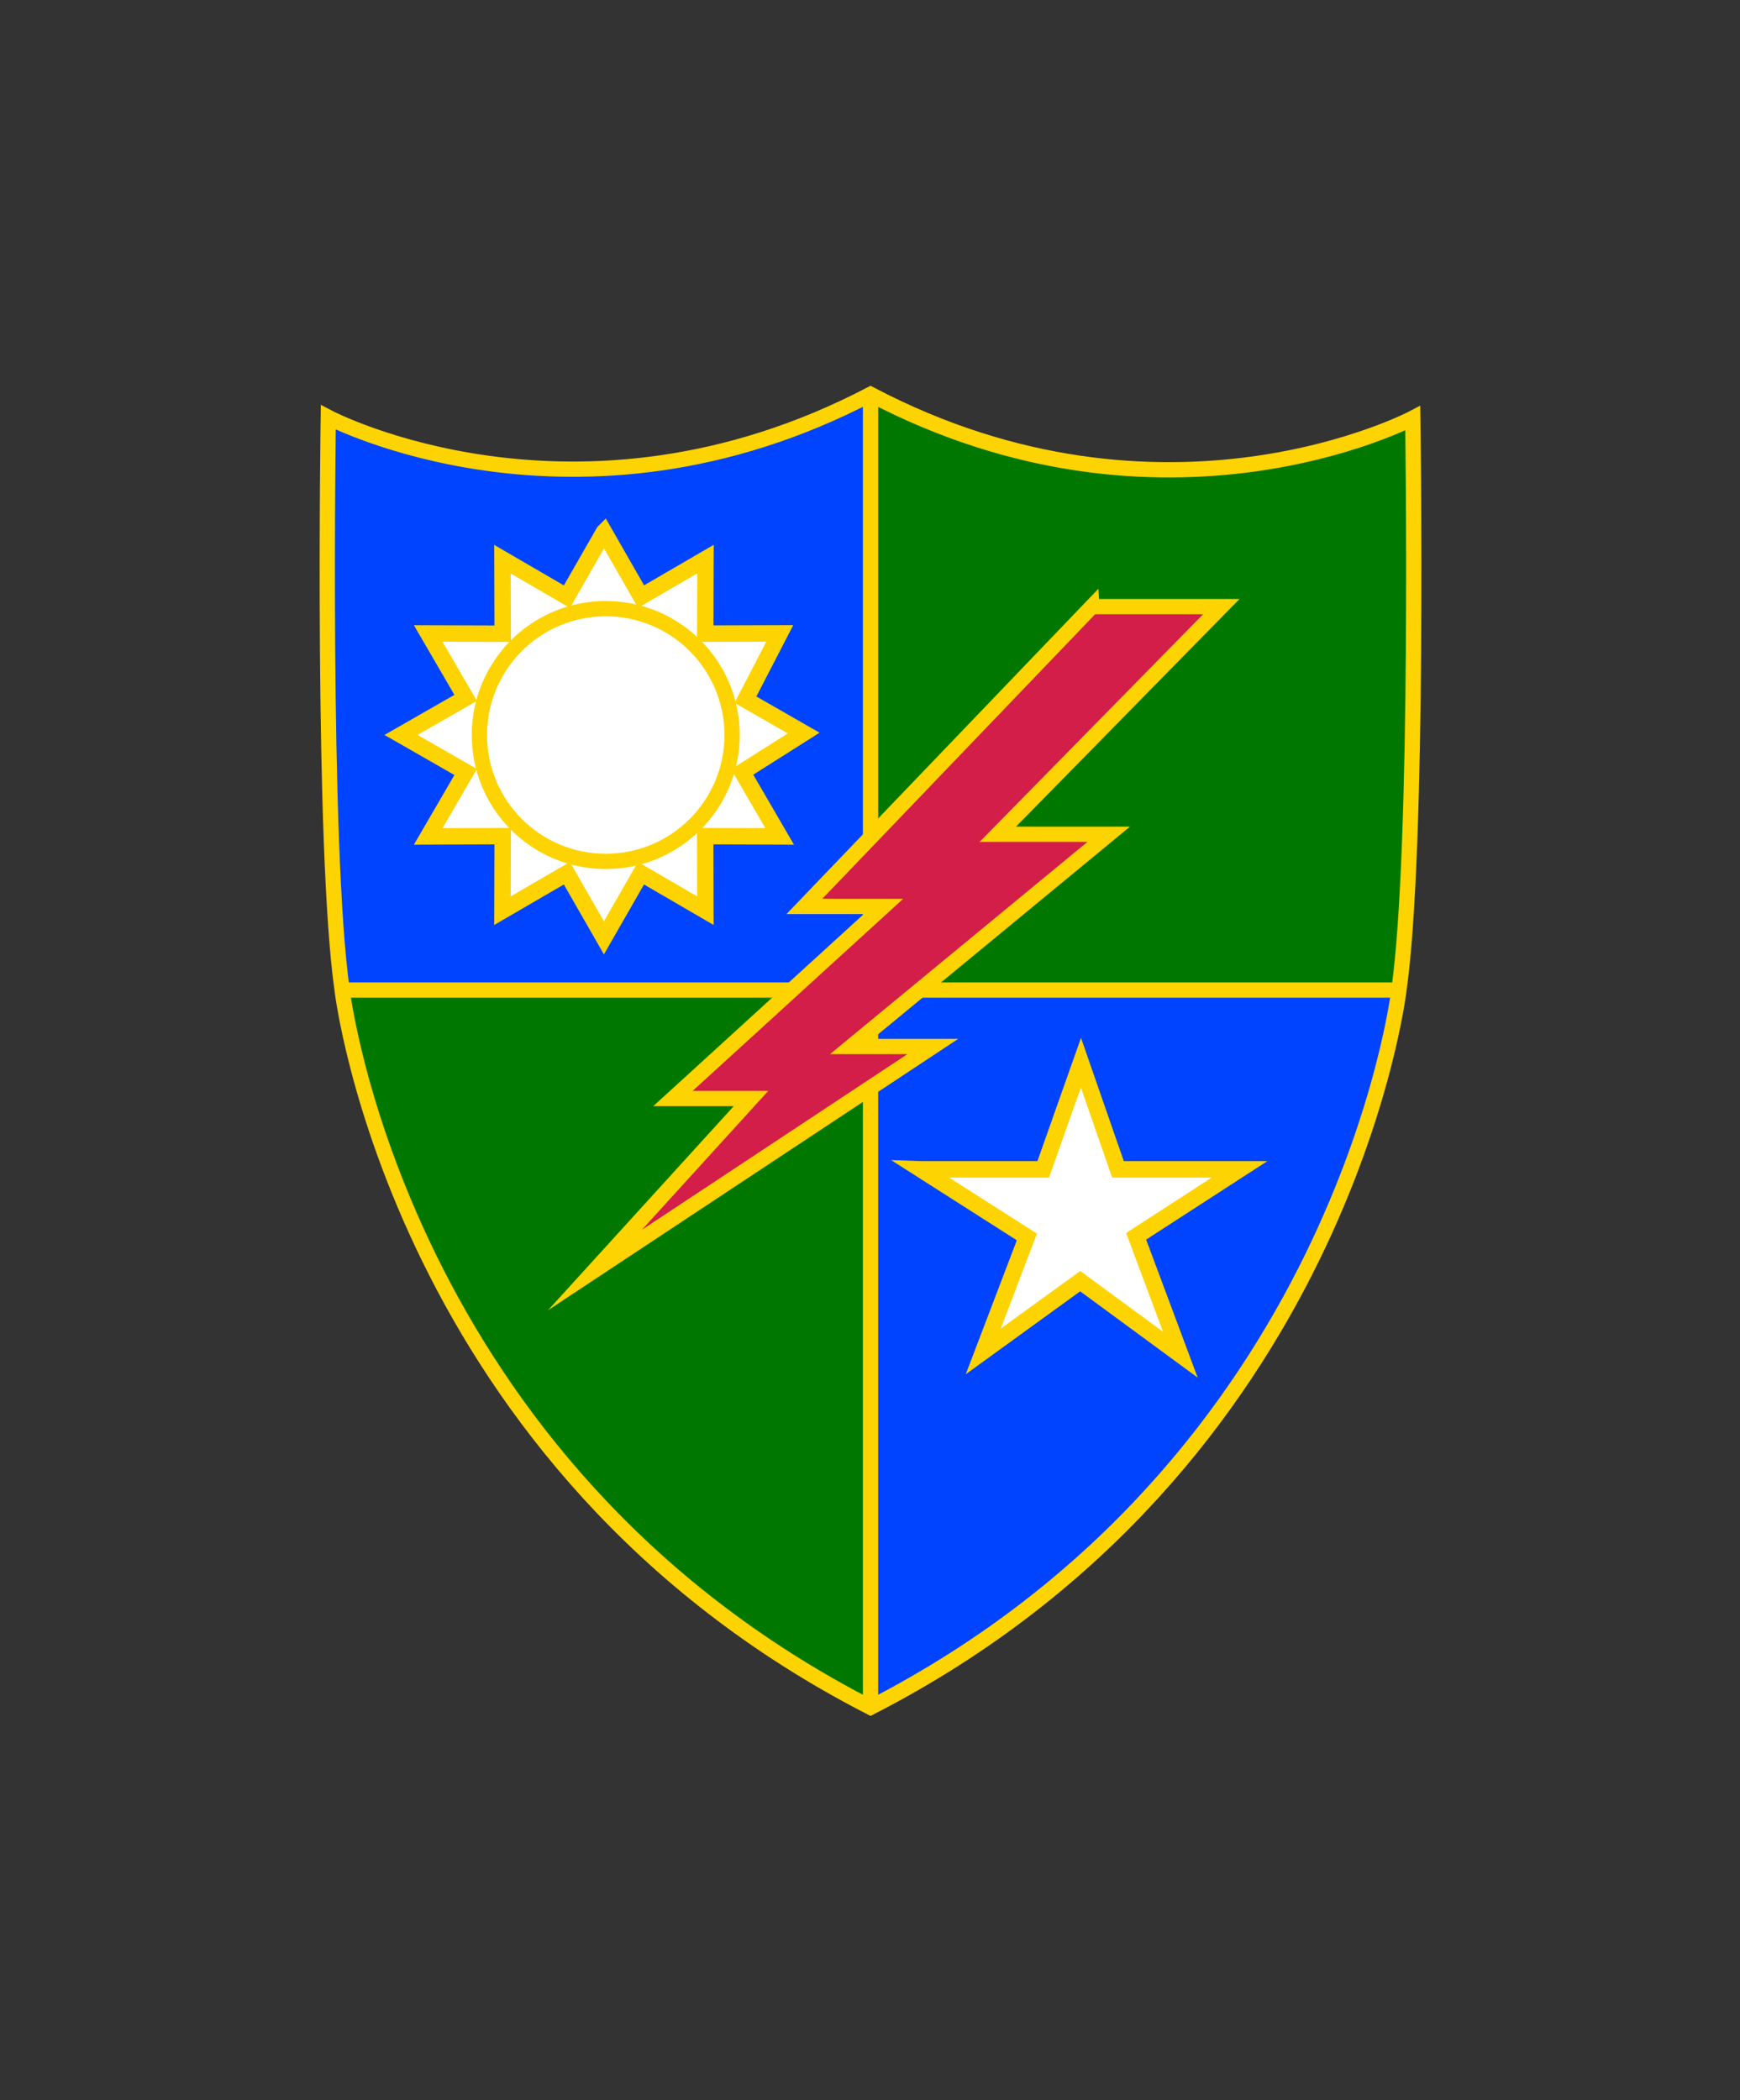
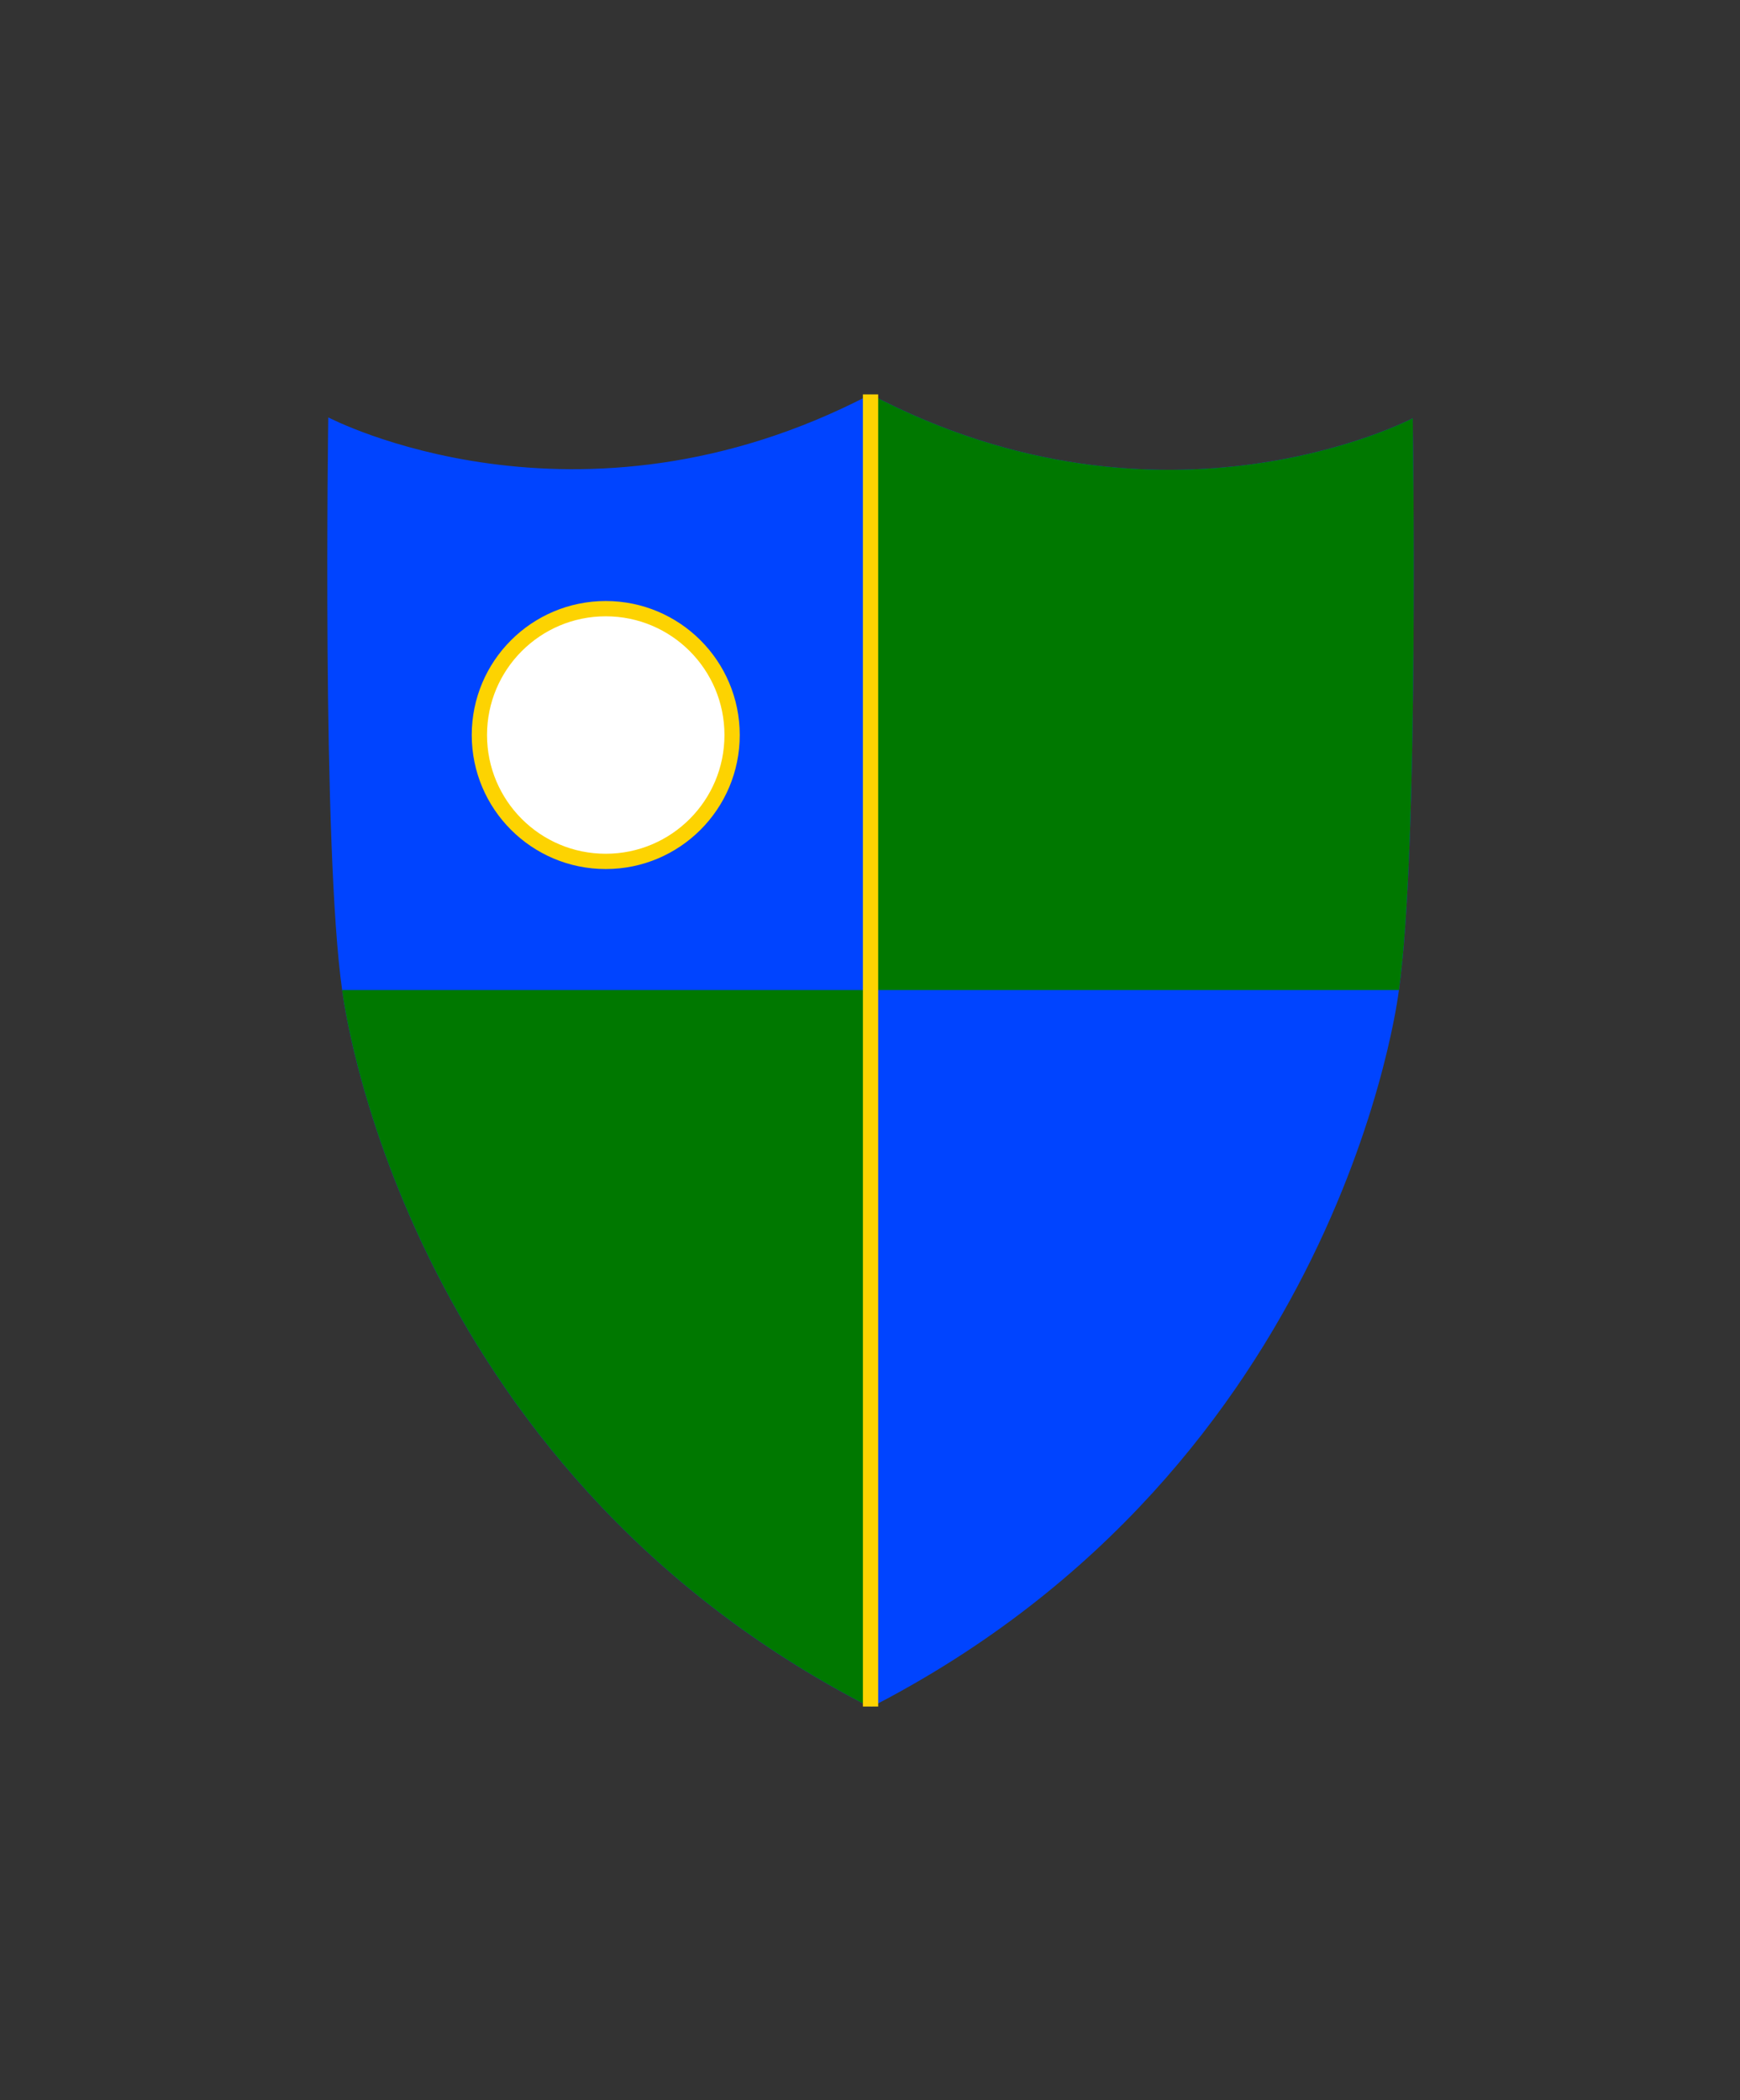
<svg xmlns="http://www.w3.org/2000/svg" viewBox="0 0 211.79 255.61" version="1.1" id="Layer_1">
  <rect x="0" y="0" width="211.79" height="255.61" fill="#333333" stroke="none" />
  <defs>
    <style>
      .st0, .st1 {
        fill: none;
      }

      .st2, .st3, .st4, .st1 {
        stroke: #fdd301;
      }

      .st2, .st3, .st1 {
        stroke-width: 1.86px;
      }

      .st2, .st4 {
        fill: #fff;
      }

      .st3 {
        fill: #d21e48;
        stroke-miterlimit: 10;
      }

      .st5 {
        fill: #007800;
      }

      .st4 {
        stroke-width: 2px;
      }

      .st6 {
        fill: #04f;
      }

      .st7 {
        clip-path: url(#clippath);
      }
    </style>
    <clipPath id="clippath">
      <path d="M105.96,48c35.8,18.8,66,2.9,66,2.9,0,0,.8,52.4-1.7,69.7,0,0-6.8,57.7-64.3,87.2-57.5-29.5-64.3-87.2-64.3-87.2-2.5-17.4-1.7-69.8-1.7-69.8,0,0,30.2,15.9,66-2.8Z" class="st0" />
    </clipPath>
  </defs>
  <g class="st7">
    <g>
      <path d="M38.86,46.9h134.1v160.8H38.86V46.9Z" class="st6" />
      <path d="M38.86,120.5h134.1V46.9h-67v160.8H38.86v-87.2Z" class="st5" />
    </g>
  </g>
-   <path d="M73.52,64.74l4.51,7.87,7.84-4.56-.03,9.07,9.07-.03-4.17,8.07,7.08,4.06-7.48,4.74,4.56,7.84-9.07-.03.03,9.07-7.84-4.56-4.51,7.87-4.51-7.87-7.84,4.56.03-9.07-9.07.03,4.56-7.84-7.87-4.51,7.87-4.51-4.56-7.84,9.07.03-.03-9.07,7.84,4.56,4.51-7.87Z" class="st4" />
  <circle r="15.38" cy="89.46" cx="73.73" class="st2" />
-   <path d="M41.66,120.5h128.5M105.96,48v159.7" class="st1" />
-   <path d="M132.91,73.82l-35,36.5h9.63l-25.63,23.38h9.5l-19,20.88,41.13-27.21h-9.92l31.33-25.83h-13.5l27.21-27.71h-15.75Z" class="st3" />
-   <path d="M112.1,142.32h14.88l4.59-12.98,4.51,12.98h14.8l-12.59,8.15,5.38,14.41-12.19-8.95-11.8,8.55,5.31-13.93-12.9-8.23Z" class="st4" />
-   <path d="M105.96,48c35.8,18.8,66,2.9,66,2.9,0,0,.8,52.4-1.7,69.7,0,0-6.8,57.7-64.3,87.2-57.5-29.5-64.3-87.2-64.3-87.2-2.5-17.4-1.7-69.8-1.7-69.8,0,0,30.2,15.9,66-2.8Z" class="st1" />
+   <path d="M41.66,120.5M105.96,48v159.7" class="st1" />
</svg>